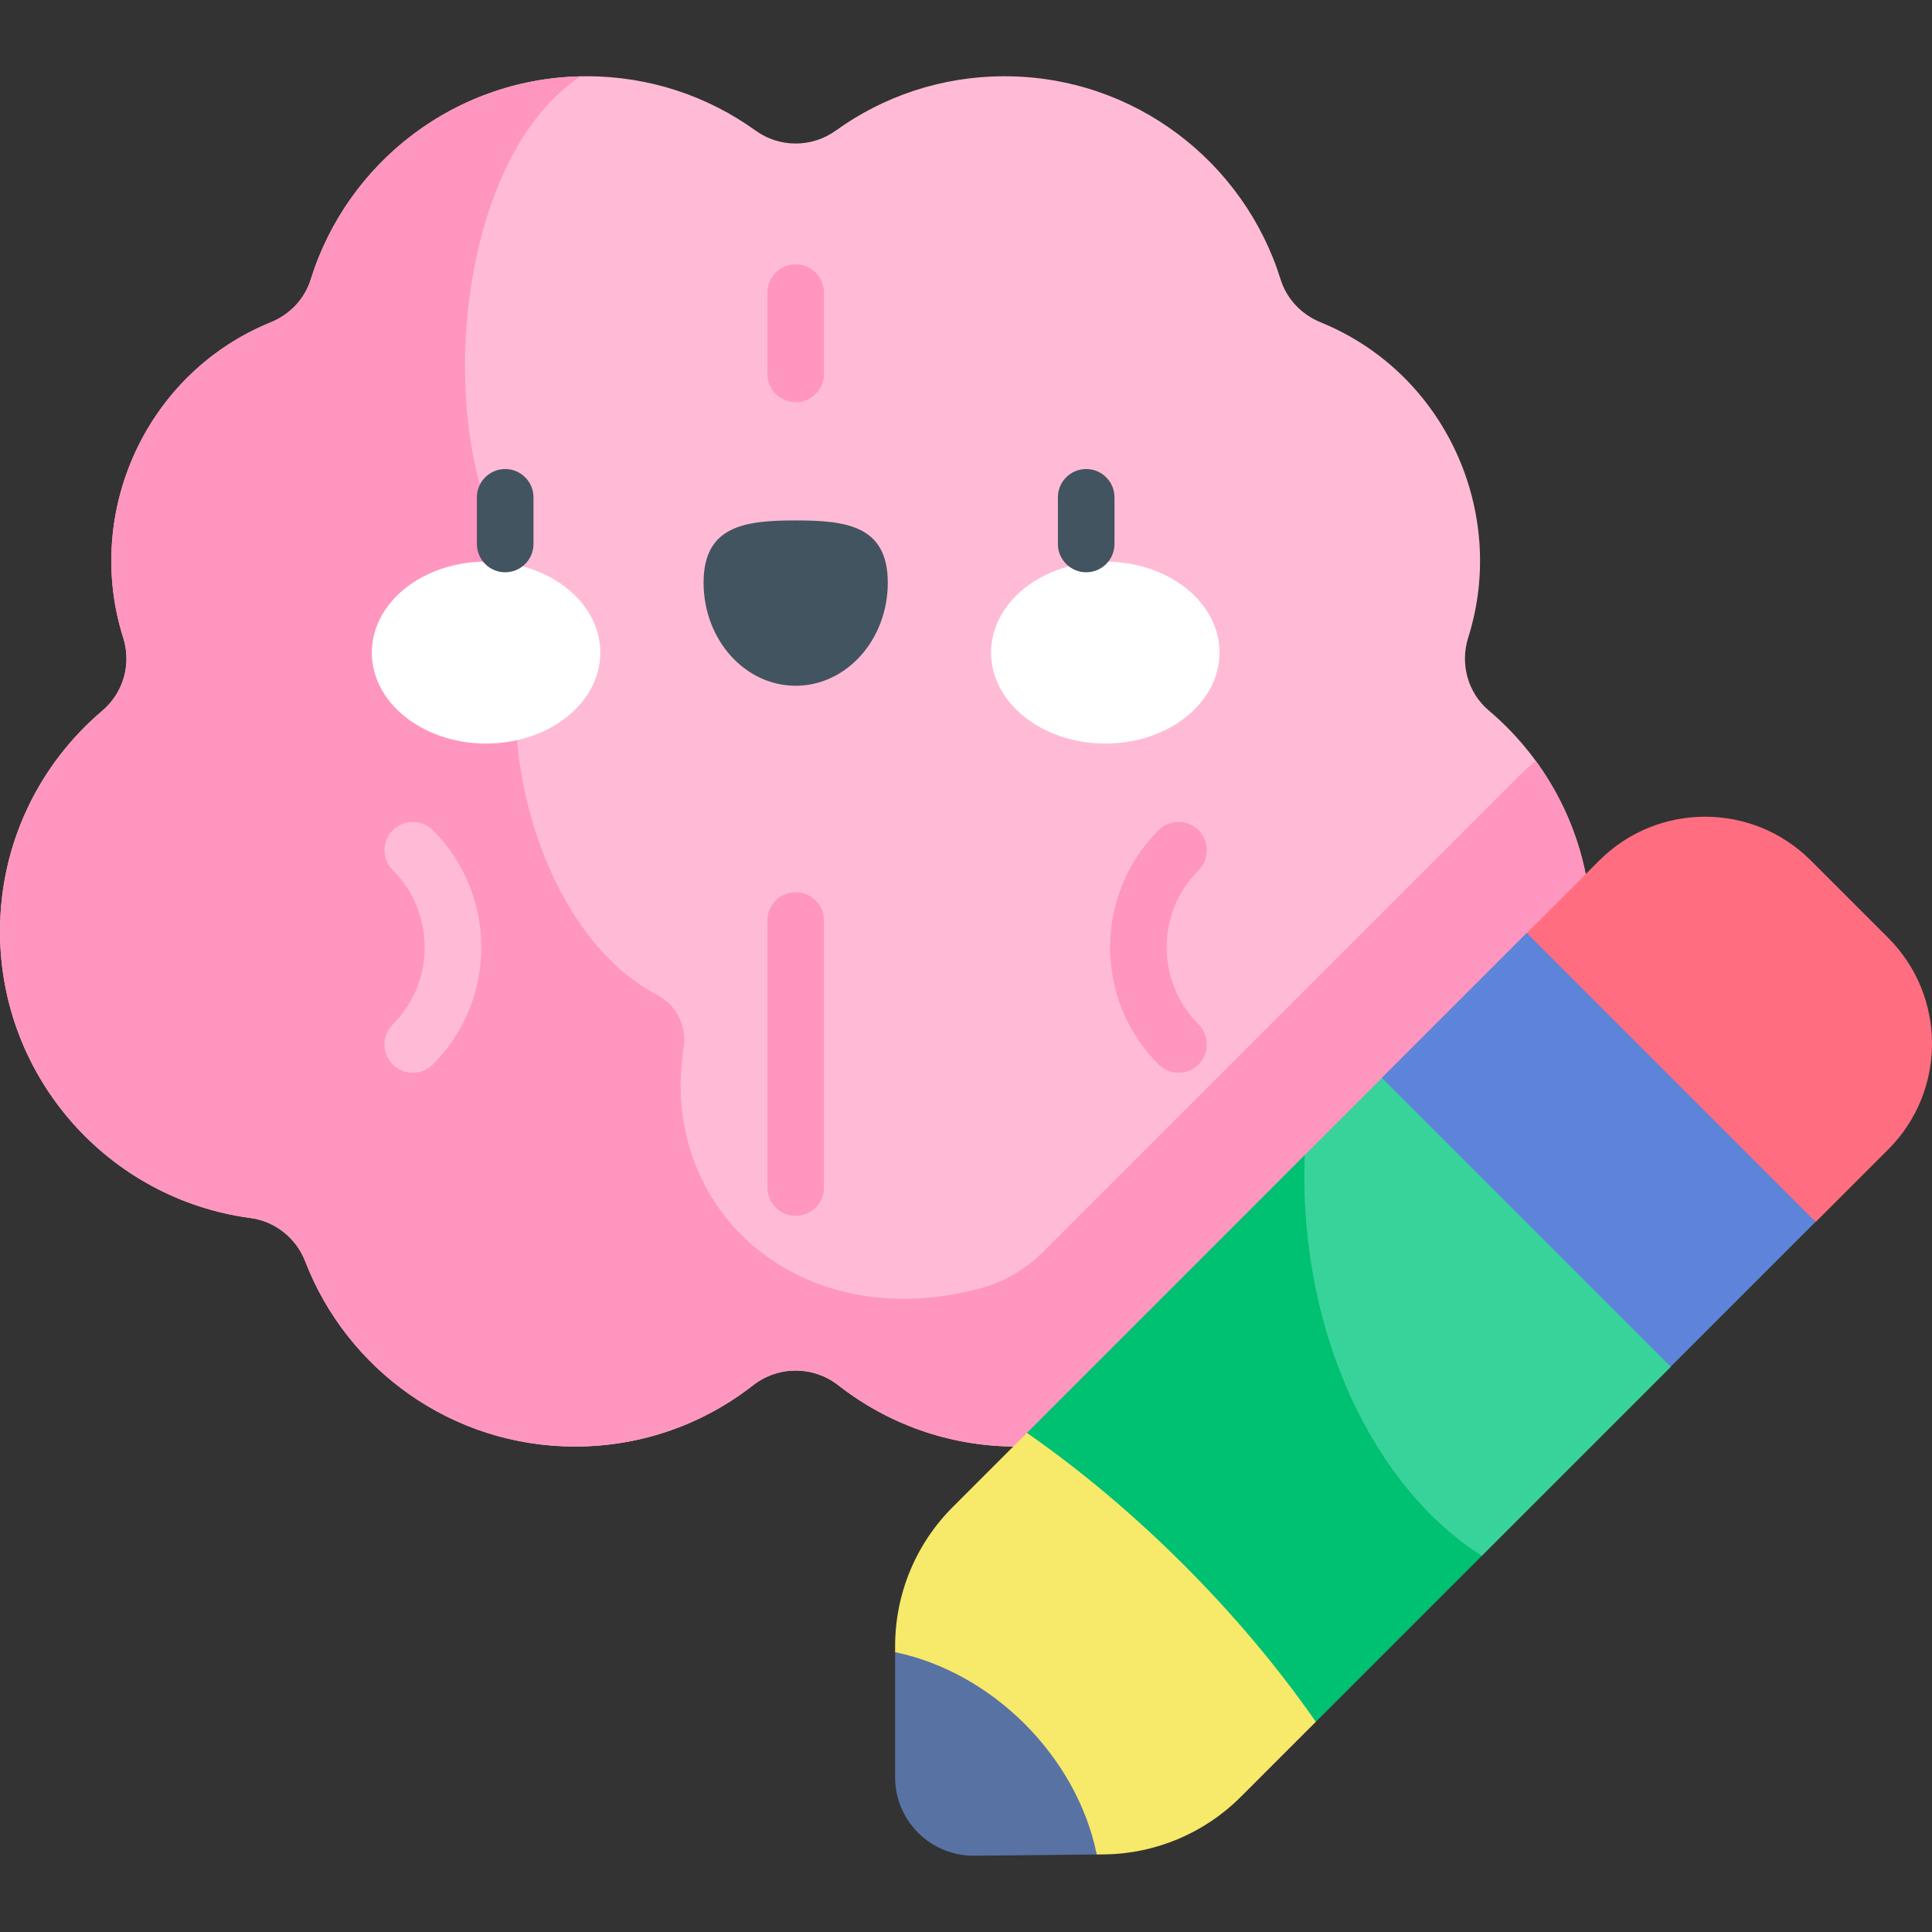
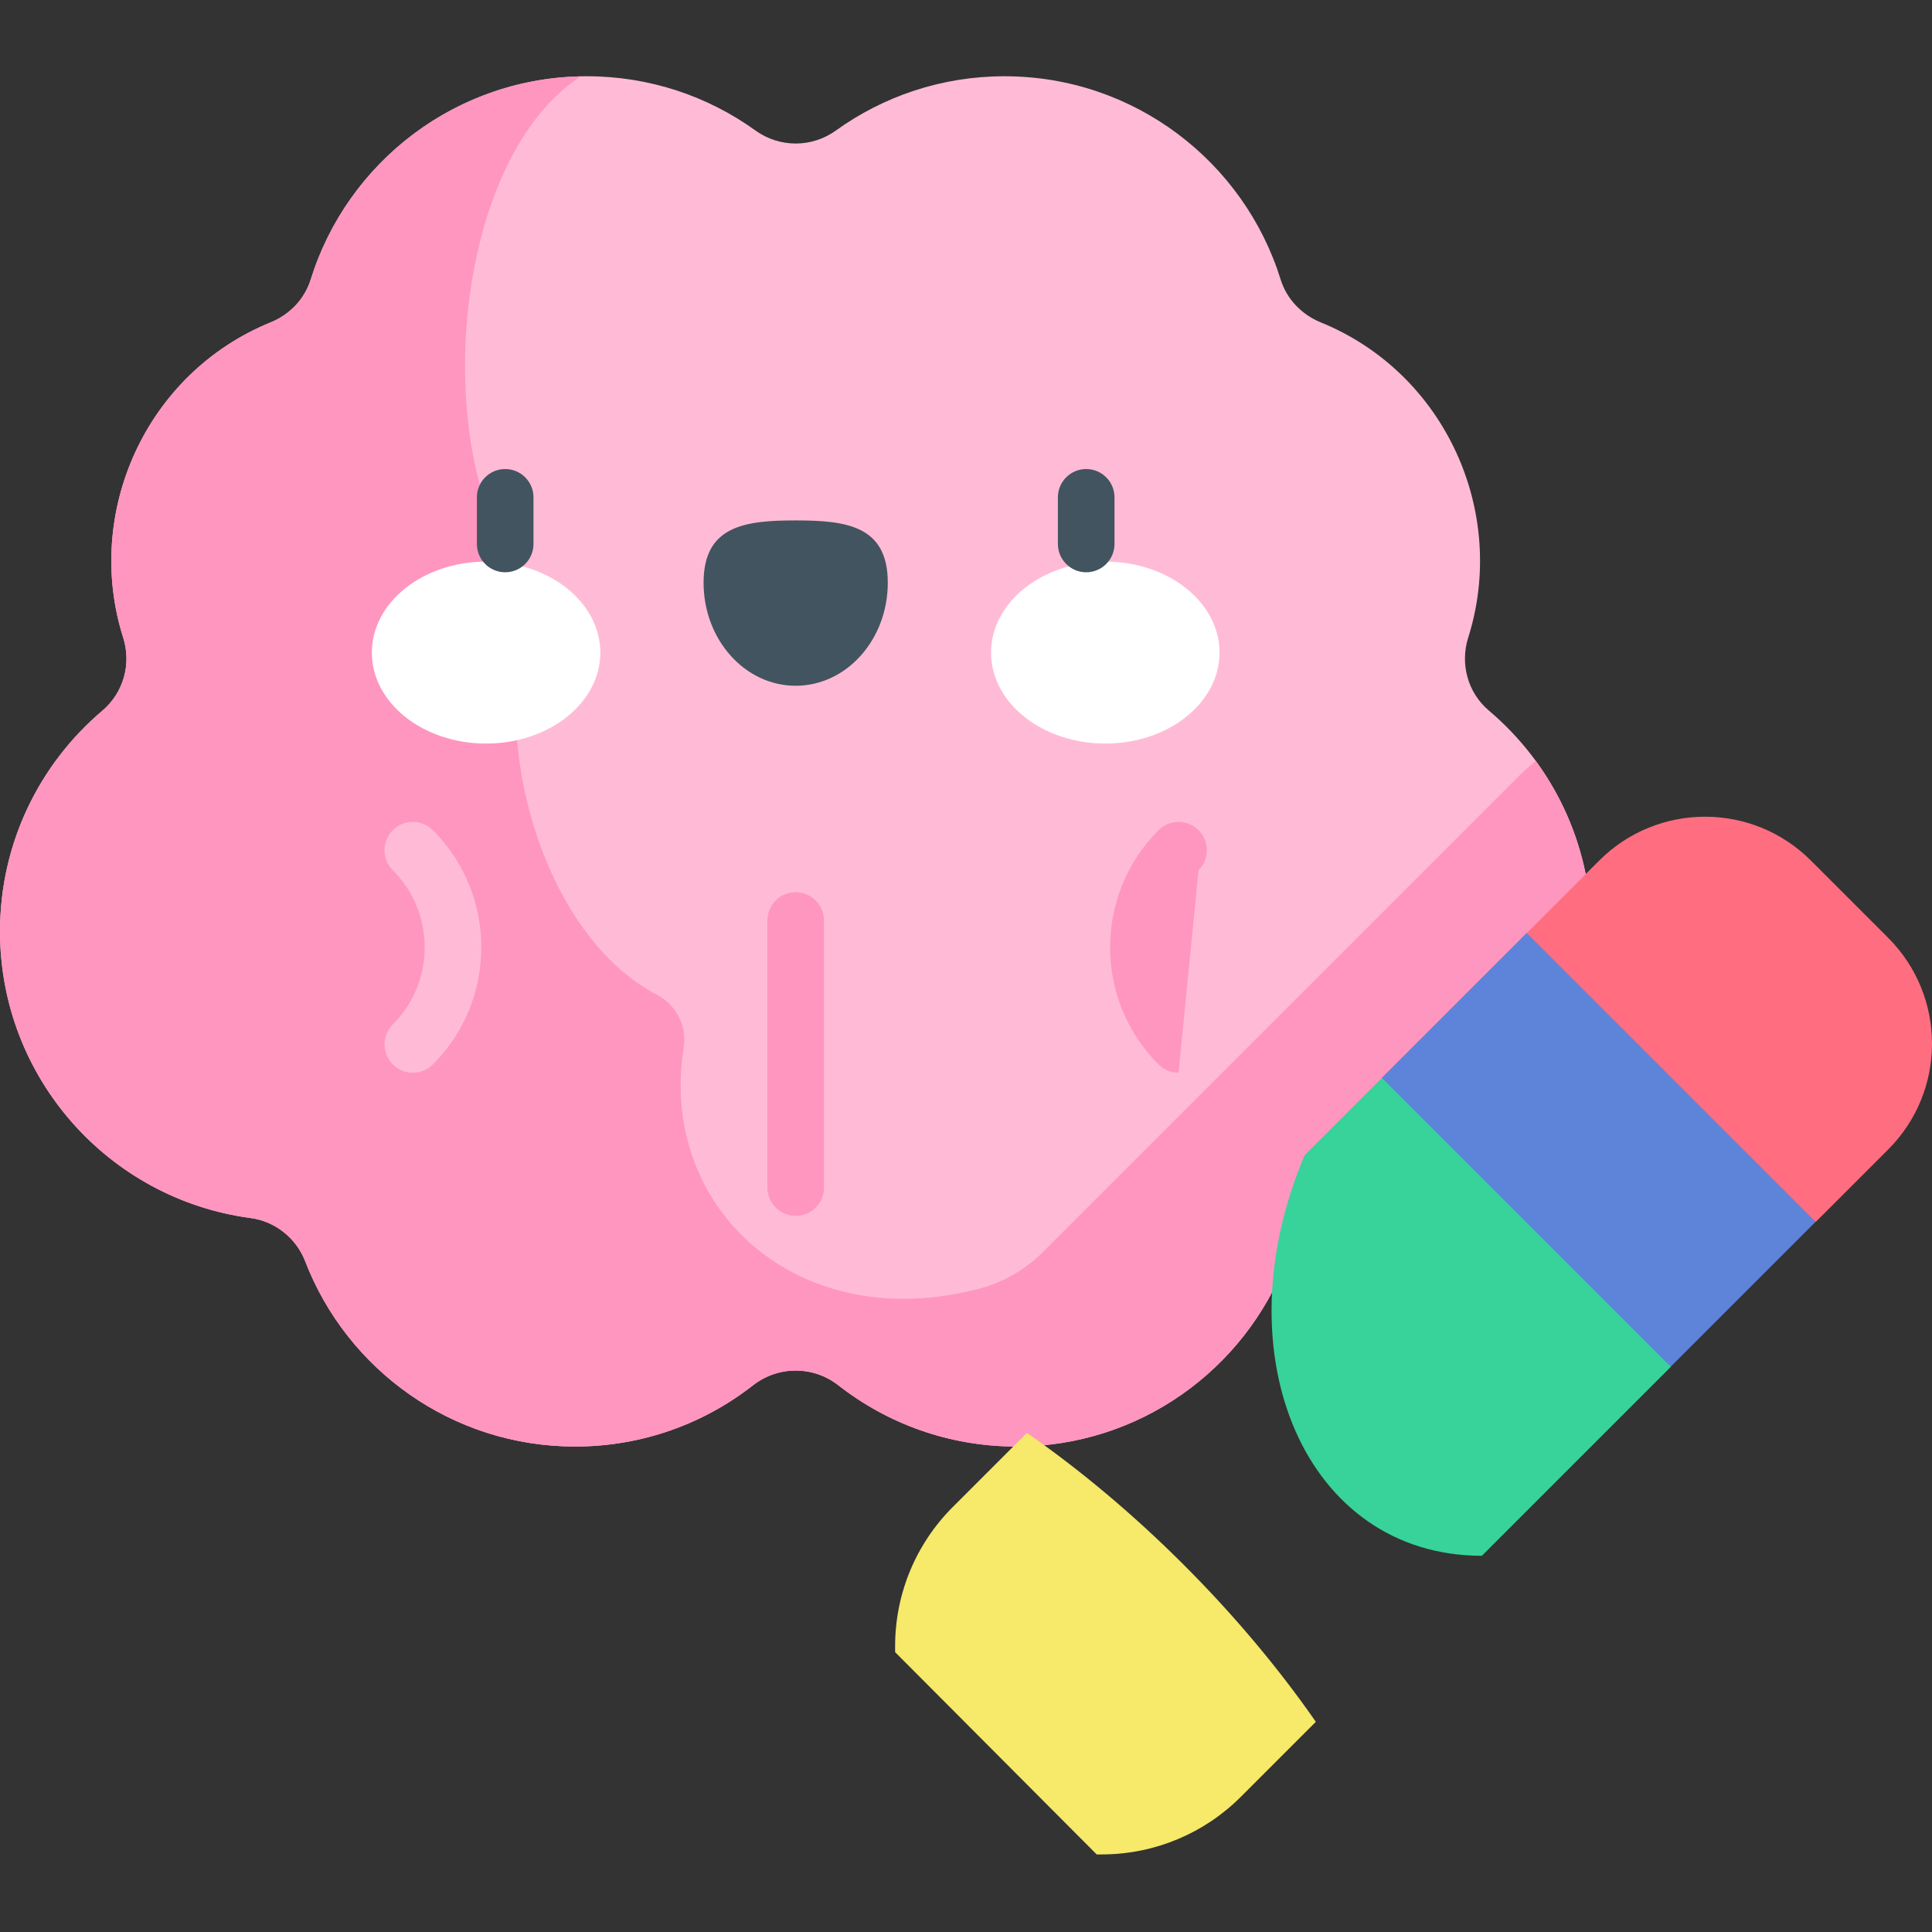
<svg xmlns="http://www.w3.org/2000/svg" id="Capa_1" enable-background="new 0 0 512 512" height="512" viewBox="0 0 512 512" width="512">
  <rect x="0" y="0" width="512" height="512" fill="#333333" stroke="none" />
  <g>
    <path d="m389.095 168.953c10.479-33.11-6.03-70.063-39.08-83.52-5.046-2.055-9.01-6.153-10.628-11.355-9.703-31.206-38.793-53.869-73.192-53.869-16.682 0-32.11 5.337-44.689 14.389-6.367 4.582-14.916 4.582-21.282 0-12.579-9.052-28.007-14.389-44.689-14.389-34.399 0-63.489 22.663-73.191 53.869-1.618 5.203-5.582 9.301-10.629 11.356-33.012 13.446-49.582 50.371-39.08 83.521 2.207 6.967.132 14.613-5.449 19.332-16.625 14.059-27.186 35.062-27.186 58.54 0 38.738 28.808 71.003 66.49 75.975 6.487.856 12.002 5.23 14.346 11.34 11.039 28.775 38.912 49.207 71.573 49.207 17.78 0 34.139-6.06 47.14-16.222 6.676-5.218 15.958-5.218 22.634 0 13 10.162 29.359 16.222 47.14 16.222 32.661 0 60.534-20.432 71.573-49.207 2.344-6.109 7.859-10.484 14.346-11.34 37.673-4.971 66.49-37.226 66.49-75.975 0-23.478-10.561-44.482-27.187-58.54-5.582-4.72-7.655-12.365-5.45-19.334z" fill="#ffbbd5" />
    <path d="m421.731 246.827c0-16.903-5.475-32.522-14.744-45.191-1.735 1.435-3.415 2.955-5.028 4.568l-125.704 125.703c-4.58 4.58-10.292 7.875-16.551 9.545-48.17 12.856-85.276-21.242-78.532-63.765.909-5.734-1.903-11.336-7.042-14.038-32.8-17.247-44.435-73.531-33.292-97.706 2.266-4.917 1.286-10.694-2.316-14.735-23.962-26.884-20.409-107.3 15.321-130.964-33.641.731-61.932 23.123-71.486 53.795-1.613 5.177-5.543 9.326-10.567 11.366-33.116 13.443-49.718 50.498-39.102 83.716 2.23 6.979-.043 14.532-5.628 19.275-16.553 14.056-27.06 35.012-27.06 58.431 0 38.679 28.721 70.905 66.318 75.952 6.608.887 12.203 5.392 14.613 11.609 11.103 28.645 38.911 48.96 71.478 48.96 17.78 0 34.139-6.06 47.14-16.222 6.669-5.213 15.964-5.213 22.633 0 13 10.162 29.359 16.222 47.14 16.222 32.568 0 60.377-20.316 71.479-48.963 2.409-6.215 8.002-10.719 14.609-11.606 37.59-5.045 66.321-37.262 66.321-75.952z" fill="#ff96c0" />
    <g>
      <g fill="#ff96c0">
        <path d="m210.865 322.213c-4.142 0-7.5-3.358-7.5-7.5v-70.773c0-4.142 3.358-7.5 7.5-7.5s7.5 3.358 7.5 7.5v70.773c0 4.142-3.358 7.5-7.5 7.5z" />
-         <path d="m210.865 106.594c-4.142 0-7.5-3.358-7.5-7.5v-21.555c0-4.142 3.358-7.5 7.5-7.5s7.5 3.358 7.5 7.5v21.555c0 4.142-3.358 7.5-7.5 7.5z" />
-         <path d="m312.324 284.285c-1.919 0-3.839-.733-5.304-2.197-17.115-17.115-17.115-44.964 0-62.079 2.93-2.929 7.678-2.929 10.607 0s2.929 7.678 0 10.606c-11.267 11.267-11.267 29.599 0 40.866 2.929 2.929 2.929 7.678 0 10.607-1.464 1.465-3.384 2.197-5.303 2.197z" />
+         <path d="m312.324 284.285c-1.919 0-3.839-.733-5.304-2.197-17.115-17.115-17.115-44.964 0-62.079 2.93-2.929 7.678-2.929 10.607 0s2.929 7.678 0 10.606z" />
      </g>
      <path d="m109.406 284.285c-1.92 0-3.839-.733-5.303-2.197-2.929-2.929-2.929-7.678 0-10.607 11.267-11.267 11.267-29.599 0-40.866-2.929-2.929-2.929-7.678 0-10.606 2.929-2.929 7.678-2.929 10.606 0 17.115 17.115 17.115 44.964 0 62.079-1.464 1.465-3.383 2.197-5.303 2.197z" fill="#ffbbd5" />
    </g>
    <g>
      <path d="m392.711 412.299 50.114-50.114-25.643-50.927-50.927-25.644-20.503 20.504c-22.563 53.091.282 106.181 46.959 106.181z" fill="#38d39a" />
-       <path d="m272.14 379.728c6.396 22.598 12.498 36.978 26.045 50.525s27.928 19.649 50.525 26.045l44-44c-27.971-17.6-48.654-58.442-46.96-106.182z" fill="#00c072" />
      <path d="m313.727 414.712c-13.547-13.547-27.646-25.296-41.587-34.984l-19.685 19.685c-9.757 9.757-15.238 22.99-15.238 36.788v1.639l53.434 53.618 1.899-.02c13.613-.139 26.629-5.609 36.255-15.235l19.905-19.905c-9.687-13.94-21.436-28.039-34.983-41.586z" fill="#f7e969" />
-       <path d="m237.218 437.84v33.161c0 11.565 9.438 20.908 21.003 20.789l32.431-.332c-5.287-25.903-27.552-48.227-53.434-53.618z" fill="#5972a4" />
      <path d="m481.227 323.784 19.156-19.156c15.49-15.49 15.49-40.604 0-56.095l-20.476-20.476c-15.49-15.49-40.604-15.49-56.095 0l-19.156 19.156 28.112 48.459z" fill="#ff6e80" />
      <path d="m396.586 250.555h54.308v108.288h-54.308z" fill="#5d84d9" transform="matrix(.707 -.707 .707 .707 -91.344 388.873)" />
    </g>
    <g>
      <g>
        <ellipse cx="128.817" cy="172.943" fill="#fff" rx="30.274" ry="24.109" />
        <ellipse cx="292.914" cy="172.943" fill="#fff" rx="30.274" ry="24.109" />
        <path d="m235.274 154.419c0-15.085-10.928-16.502-24.409-16.502-13.48 0-24.409 1.417-24.409 16.502s10.928 27.313 24.409 27.313 24.409-12.229 24.409-27.313z" fill="#425460" />
      </g>
      <g fill="#425460">
        <path d="m133.878 151.659c-4.142 0-7.5-3.358-7.5-7.5v-12.362c0-4.142 3.358-7.5 7.5-7.5s7.5 3.358 7.5 7.5v12.362c0 4.142-3.358 7.5-7.5 7.5z" />
        <path d="m287.853 151.659c-4.143 0-7.5-3.358-7.5-7.5v-12.362c0-4.142 3.357-7.5 7.5-7.5s7.5 3.358 7.5 7.5v12.362c0 4.142-3.357 7.5-7.5 7.5z" />
      </g>
    </g>
  </g>
</svg>